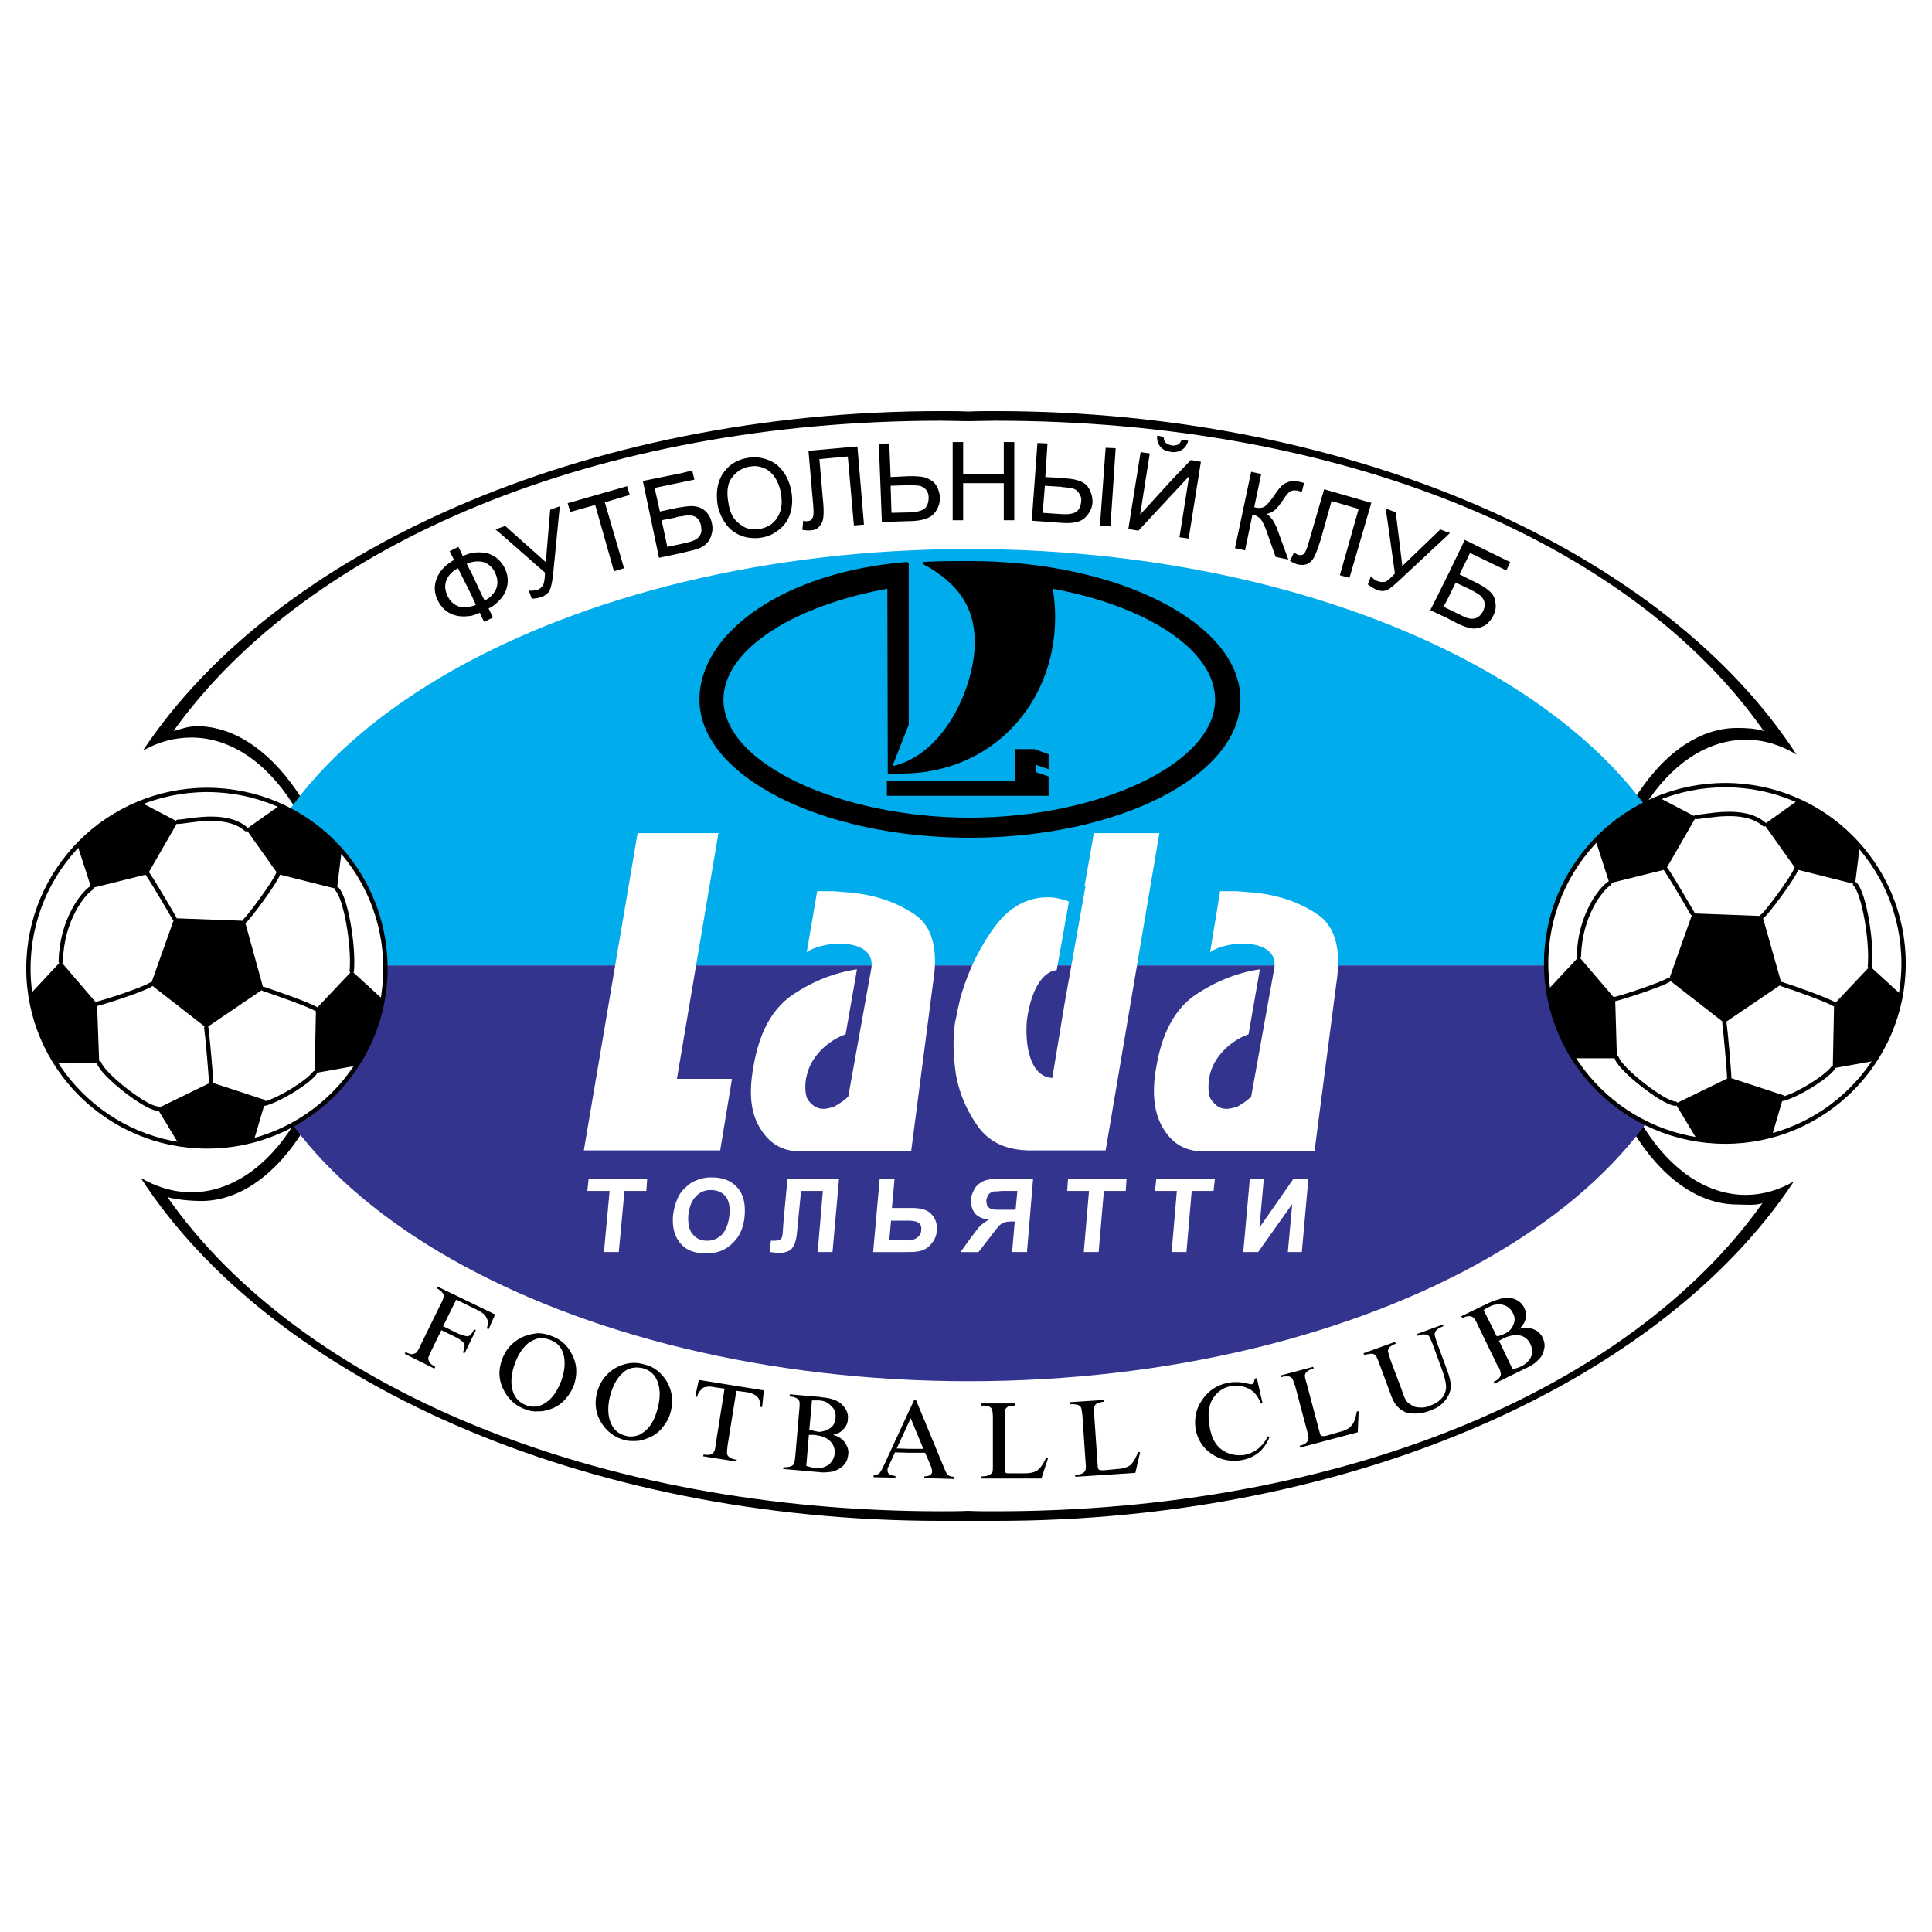
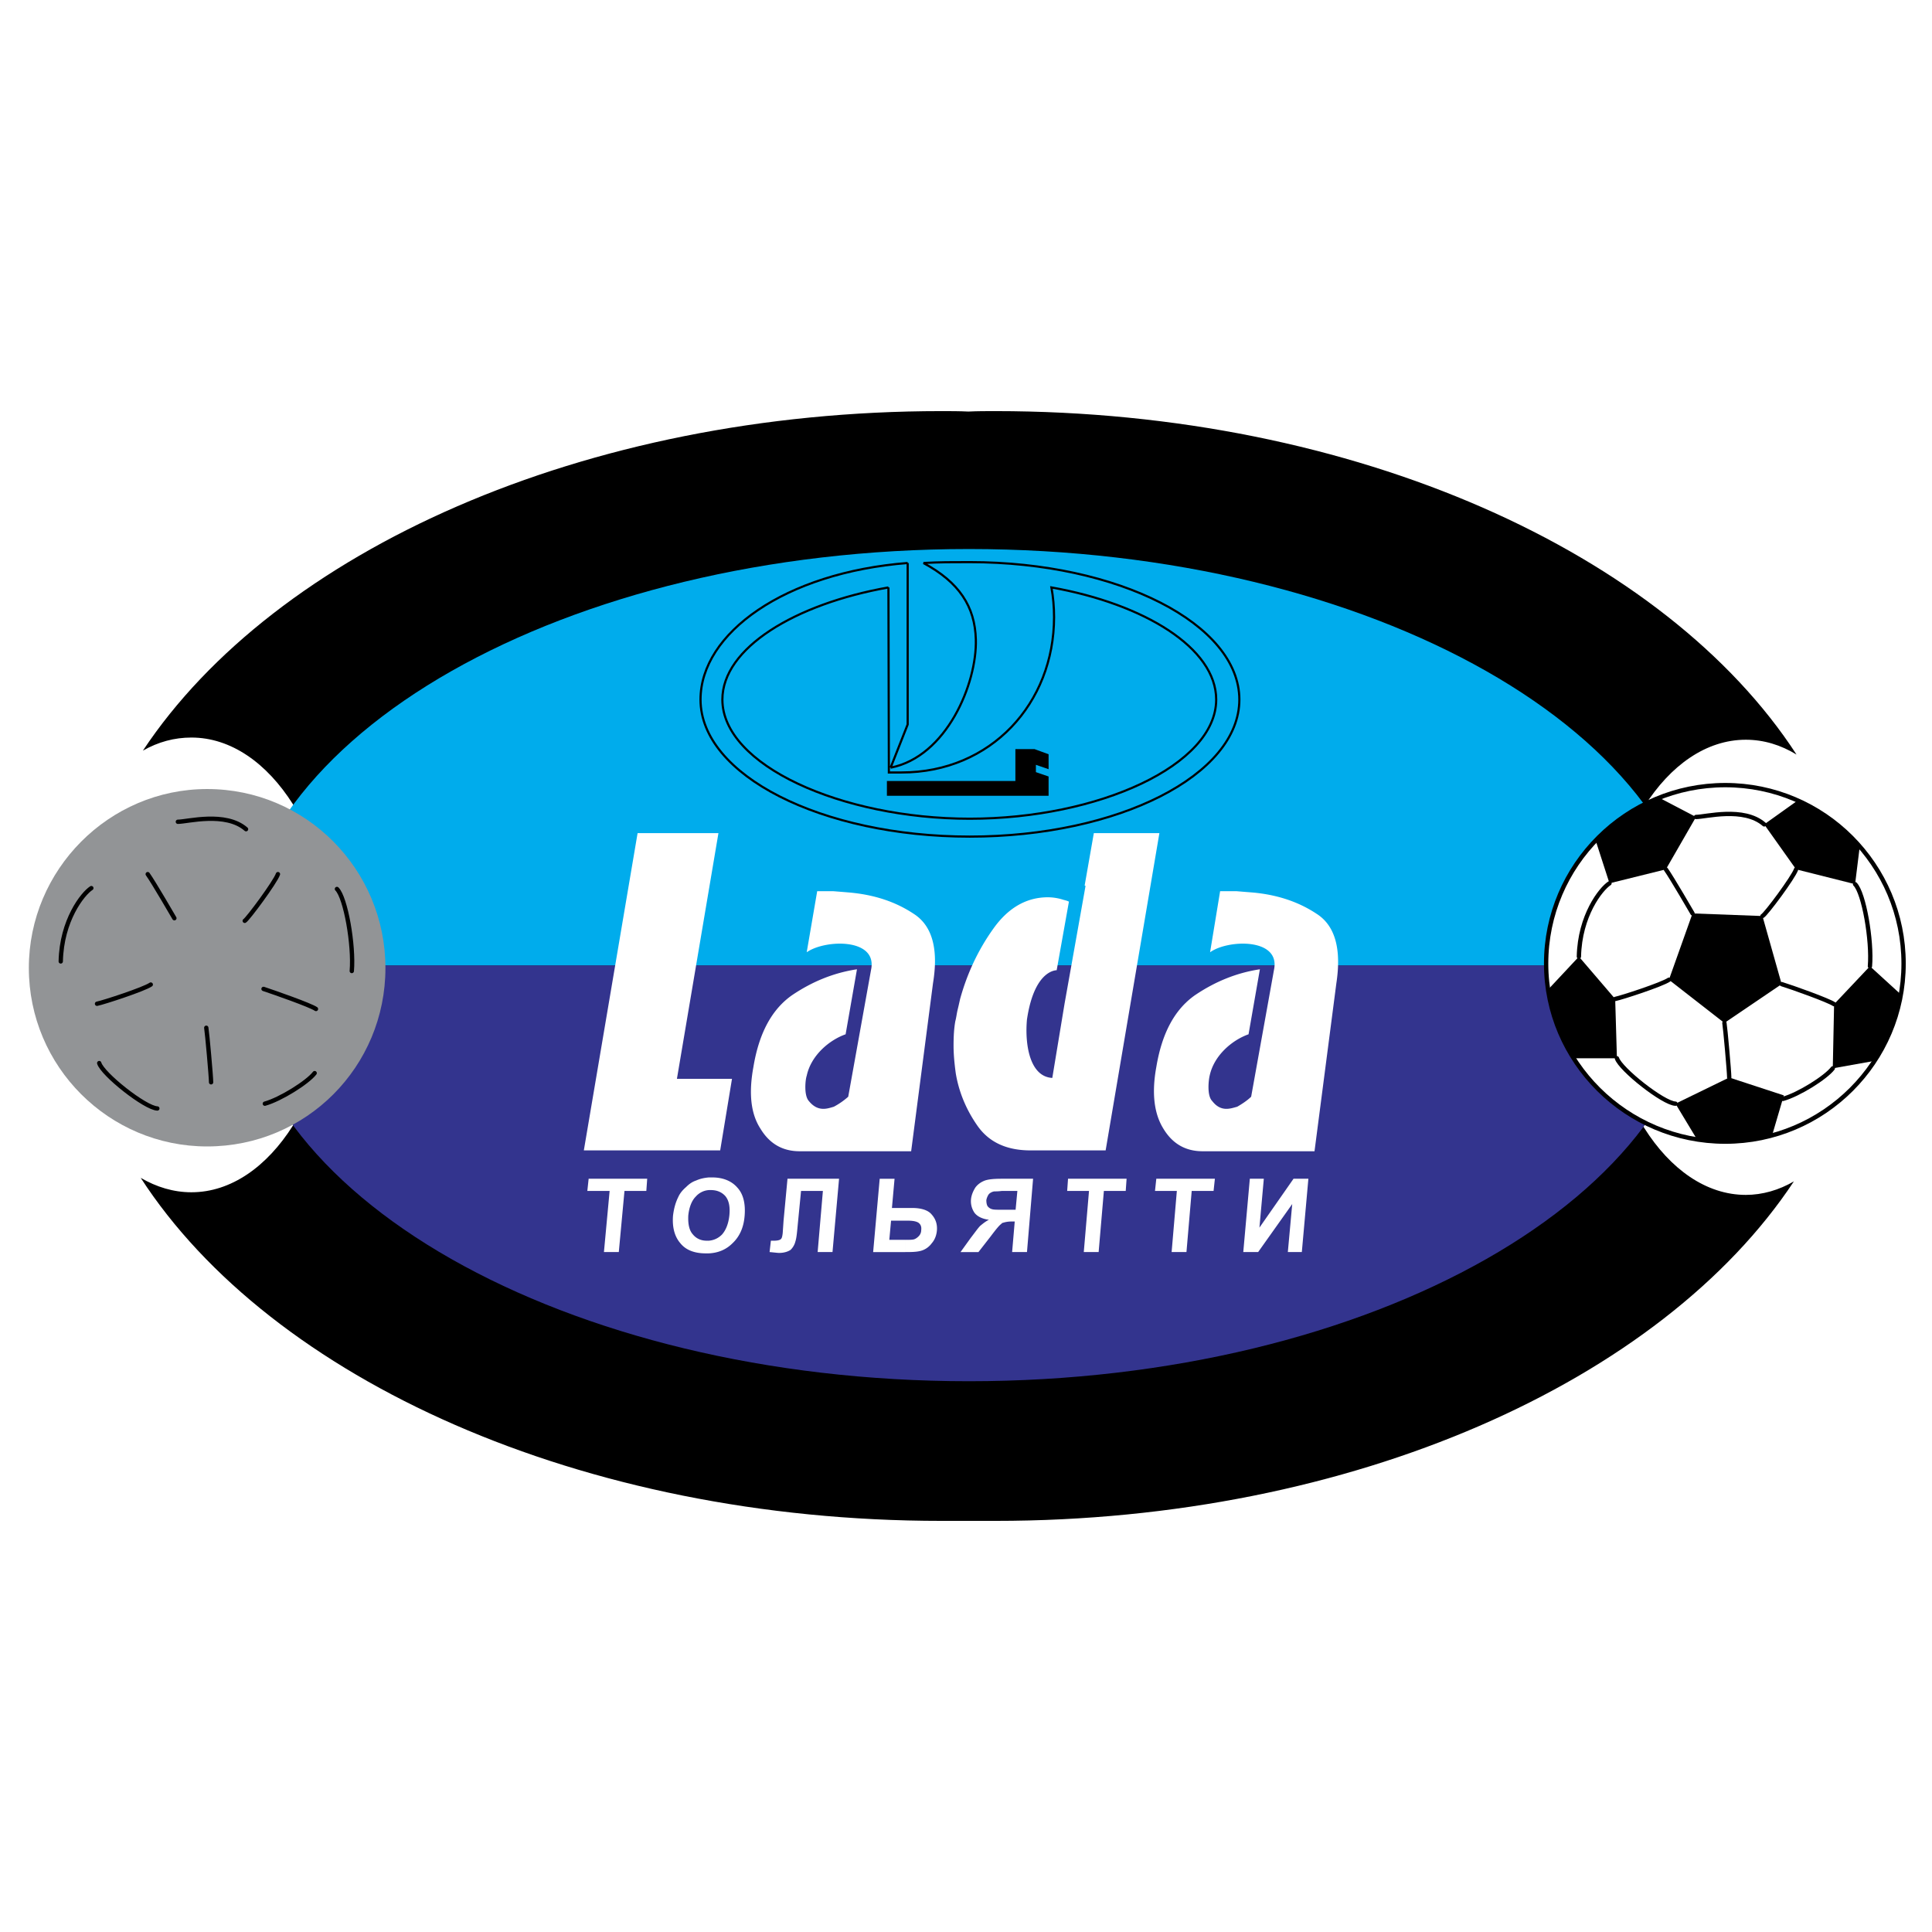
<svg xmlns="http://www.w3.org/2000/svg" width="2500" height="2500" viewBox="0 0 192.756 192.756">
  <path fill-rule="evenodd" clip-rule="evenodd" fill="#fff" d="M0 0h192.756v192.756H0V0z" />
  <path d="M99.32 151.738c35.709 0 66.49-13.977 79.658-33.873-1.482.869-3.139 1.35-4.797 1.35-7.891 0-14.344-10.232-14.344-22.685 0-12.54 6.453-22.727 14.344-22.727 1.787 0 3.488.522 5.059 1.48-13.037-20.072-43.949-34.266-79.92-34.266-.914 0-1.787 0-2.703.044-.915-.044-1.831-.044-2.703-.044-35.708 0-66.489 14.02-79.656 33.874 1.525-.871 3.139-1.306 4.84-1.306 7.891 0 14.344 10.188 14.344 22.684 0 12.494-6.453 22.684-14.344 22.684-1.788 0-3.489-.523-5.058-1.438 12.993 20.072 43.948 34.223 79.875 34.223H99.32z" fill-rule="evenodd" clip-rule="evenodd" />
-   <path d="M99.32 150.779c34.27 0 63.133-11.93 76.52-30.738-.785.262-1.701.131-2.529.131-7.936 0-14.693-11.277-14.693-23.729 0-12.496 6.758-23.816 14.693-23.816.914 0 1.787.044 2.658.305-13.297-18.983-42.16-30.957-76.648-30.957-.914 0-1.787.044-2.703.044-.915 0-1.831-.044-2.703-.044-34.269 0-63.176 12.191-76.604 30.957.828-.218 1.482-.479 2.354-.479 7.892 0 14.955 11.32 14.955 23.816 0 12.494-6.671 23.555-14.562 23.555-.916 0-2.485-.131-3.357-.393 13.298 18.982 42.771 31.348 77.215 31.348.873 0 1.788 0 2.659-.043.915.043 1.831.043 2.745.043z" fill-rule="evenodd" clip-rule="evenodd" fill="#fff" />
  <path d="M96.662 137.805c40.243 0 73.073-18.678 73.073-41.492H23.588c0 22.814 32.831 41.492 73.074 41.492z" fill-rule="evenodd" clip-rule="evenodd" fill="#33348e" />
  <path d="M96.662 54.777c-40.242 0-73.073 18.635-73.073 41.536h146.146c-.001-22.901-32.831-41.536-73.073-41.536z" fill-rule="evenodd" clip-rule="evenodd" fill="#00acec" />
  <path d="M2.878 96.574c0-9.796 7.979-17.852 17.789-17.852 9.896 0 17.788 8.055 17.788 17.852 0 9.84-7.892 17.807-17.788 17.807-9.81 0-17.789-7.967-17.789-17.807z" fill-rule="evenodd" clip-rule="evenodd" fill="#929496" />
-   <path d="M20.667 114.381c9.854 0 17.788-7.967 17.788-17.764 0-9.839-7.935-17.807-17.788-17.807S2.834 86.778 2.834 96.617c0 9.797 7.98 17.764 17.833 17.764z" fill-rule="evenodd" clip-rule="evenodd" fill="#fff" stroke="#000" stroke-width=".432" stroke-linejoin="round" stroke-miterlimit="2.613" />
-   <path fill-rule="evenodd" clip-rule="evenodd" d="M17.397 91.611l7.02.261 1.875 6.792-5.712 3.875-5.538-4.31 2.355-6.618zM14.083 80.073l3.662 1.916-3.008 5.225-5.625 1.394-1.352-4.18c1.789-1.917 3.795-3.397 6.323-4.355zM34.096 84.818l-.479 3.875-5.886-1.48-3.182-4.485 3.4-2.395c2.484 1.09 4.403 2.396 6.147 4.485zM35.535 106.326l-4.142.74.131-6.4 3.575-3.787 3.052 2.787c-.393 2.395-1.352 4.701-2.616 6.66zM17.876 114.207l-2.18-3.613 5.363-2.613 5.45 1.785-1.177 4.006c-1.482.436-3.096.609-4.665.609-.872 0-1.918-.043-2.791-.174zM3.009 99.188l3.052-3.267 3.619 4.224.218 5.92H5.582l-.043-.086c-1.309-2.09-2.094-4.268-2.53-6.791z" />
  <path d="M9.113 88.607c-.873.565-2.965 3.222-3.052 7.314m8.677-8.708c.566.783 2.659 4.397 2.659 4.397m10.333-4.397c-.261.783-3.008 4.484-3.313 4.658m-9.375 6.358c-.697.479-4.708 1.785-5.363 1.916m16.613-1.481c1.046.348 4.666 1.611 5.232 2.002m-10.944 1.873c.088.521.48 4.877.48 5.441m-11.162-1.916c.305 1.09 4.578 4.484 5.799 4.529m2.049-28.604c.959 0 4.753-1.045 6.802.74m9.068 5.964c.872.871 1.701 5.617 1.482 8.186m-3.705 10.187c-.698.914-3.401 2.613-4.97 3.049" fill="none" stroke="#000" stroke-width=".432" stroke-linecap="round" stroke-linejoin="round" stroke-miterlimit="2.613" />
  <path d="M154.344 96.096c0-9.797 7.936-17.852 17.789-17.852s17.789 8.055 17.789 17.852c0 9.84-7.936 17.807-17.789 17.807s-17.789-7.967-17.789-17.807z" fill-rule="evenodd" clip-rule="evenodd" fill="#929496" />
  <path d="M172.133 113.902c9.811 0 17.789-7.967 17.789-17.764 0-9.84-7.979-17.807-17.789-17.807-9.854 0-17.875 7.967-17.875 17.807 0 9.798 8.021 17.764 17.875 17.764z" fill-rule="evenodd" clip-rule="evenodd" fill="#fff" stroke="#000" stroke-width=".432" stroke-linejoin="round" stroke-miterlimit="2.613" />
  <path fill-rule="evenodd" clip-rule="evenodd" d="M168.863 91.132l6.977.261 1.918 6.793-5.713 3.875-5.537-4.311 2.355-6.618zM165.549 79.594l3.662 1.916-3.008 5.225-5.625 1.394-1.35-4.18c1.786-1.917 3.793-3.397 6.321-4.355zM185.561 84.339l-.479 3.875-5.887-1.48-3.182-4.484 3.357-2.395c2.528 1.089 4.403 2.395 6.191 4.484zM187 105.848l-4.143.74.131-6.4 3.576-3.787 3.053 2.787c-.394 2.437-1.353 4.701-2.617 6.66zM169.342 113.729l-2.18-3.613 5.363-2.613 5.449 1.785-1.176 4.006c-1.484.436-3.096.609-4.666.609-.872-.001-1.917-.044-2.79-.174zM154.475 98.707l3.053-3.265 3.619 4.224.174 5.92h-4.273l-.043-.086a17.494 17.494 0 0 1-2.53-6.793z" />
  <path d="M160.578 88.127c-.871.566-2.963 3.222-3.051 7.314m8.676-8.707c.566.784 2.66 4.398 2.66 4.398m10.332-4.398c-.26.784-3.008 4.484-3.355 4.659m-9.332 6.357c-.697.479-4.709 1.785-5.361 1.916m16.611-1.48c1.002.305 4.664 1.611 5.23 2.002m-10.943 1.873c.088.521.48 4.875.48 5.441m-11.205-1.916c.348 1.09 4.621 4.484 5.842 4.529m2.049-28.606c.959 0 4.754-1.044 6.803.74m9.068 5.965c.871.871 1.701 5.617 1.482 8.186m-3.707 10.188c-.697.914-3.4 2.611-4.969 3.047" fill="none" stroke="#000" stroke-width=".432" stroke-linecap="round" stroke-linejoin="round" stroke-miterlimit="2.613" />
  <path d="M144.359 61.656v-.958l1.527.74c.479.262.914.349 1.264.262.35-.088.609-.349.828-.741.131-.305.174-.566.131-.827-.043-.262-.174-.479-.393-.697-.217-.174-.654-.436-1.264-.74l-1.221-.566-.873 1.785v-2.351l1.787-3.701 4.535 2.221-.393.827-3.619-1.741-1.047 2.133 1.658.828c.609.305 1.09.609 1.395.914.305.262.48.653.523 1.089.088.435 0 .87-.219 1.306a2.68 2.68 0 0 1-.697.871 2.336 2.336 0 0 1-1.09.392c-.393.043-1.002-.131-1.744-.479l-1.088-.567zm0-8.186v-.392l.305.087-.305.305zm0-.391v.392l-.654.609v-1.262l.654.261zm0 4.484v2.351l-.35.609.35.174v.958l-.654-.305v-2.482l.654-1.305zm-.654-4.746v1.262l-3.967 3.701c-.611.566-1.047.958-1.352 1.088-.305.131-.654.131-1.09-.043a6.19 6.19 0 0 1-.654-.392v-.566l.131-.392c.217.261.436.436.74.522.219.087.48.087.699.044.217-.087.566-.392.959-.828l-.916-6.488 1.002.393.654 5.355 3.794-3.656zm0 6.052l-1.002 2.003 1.002.479v-2.482zm-7.062-8.098l.174-.609-.174-.043v.652zm0-.653v.653l-2.006 6.879-.959-.261 1.875-6.618-2.703-.784-1.09 3.875c-.262.784-.436 1.307-.611 1.654-.174.349-.436.61-.697.741-.305.13-.654.13-1.004.043h-.043v-1.001c.043 0 .043.043.088.043.262.087.436.044.609-.087.131-.174.307-.522.48-1.176l1.527-5.268 4.534 1.307zm0 7.75v.566c-.043-.044-.131-.087-.174-.131l.174-.435zm-7.239-8.926h.088c.043.043.088.043.219.087.086 0 .131 0 .174.043l.217-.871c-.043-.043-.26-.086-.654-.174h-.043v.915h-.001zm0-.914v.915c-.305-.043-.521 0-.697.087-.174.13-.436.436-.74.914-.393.566-.697.914-.916 1.045s-.436.218-.697.305c.436.218.828.784 1.133 1.654l1.047 2.874-1.264-.261-.83-2.351c-.217-.653-.436-1.088-.609-1.35a1.487 1.487 0 0 0-.873-.522l-.74 3.57-1.004-.217 1.613-7.62 1.004.218-.697 3.309c.436.13.783.087 1.002-.044.219-.13.566-.522 1.004-1.132.305-.479.566-.784.74-.958.174-.174.436-.305.697-.392.261-.088.523-.088.827-.044zm0 7.271c-.086-.044-.174-.087-.305-.174l-.393.827c.262.174.48.261.697.348v-1.001h.001zm-12.425-6.008v-1.479l1.832-1.917 1.002.174-1.221 7.663-.916-.131.961-6.096-1.658 1.786zm0-4.18v-.653c.219 0 .393-.043.523-.087.174-.086.305-.261.393-.522l.654.131c-.131.436-.35.74-.654.915-.262.173-.567.216-.916.216zm0-.653v.653c-.043 0-.131 0-.219-.043-.436-.044-.783-.218-1.002-.523-.219-.261-.348-.609-.305-1.088l.654.13c0 .218.043.436.174.566.131.131.305.218.566.262.046 0 .089.043.132.043zm0 3.353l-3.227 3.526.959-6.095-.914-.131-1.221 7.663 1.002.174 3.4-3.657v-1.48h.001zm-11.03 4.353v-.871c.652.043 1.133-.043 1.395-.218.348-.218.479-.566.523-1.045a1.094 1.094 0 0 0-.219-.827 1.083 1.083 0 0 0-.654-.479 10.963 10.963 0 0 0-1.045-.131v-.913l.217.043c1.221.044 2.006.349 2.355.828.348.479.479 1.001.479 1.567-.043.609-.305 1.088-.74 1.524-.438.436-1.223.609-2.311.522zm4.36-7.489l1.002.044-.523 7.793-1.045-.086.566-7.751zm-4.36 3.005v.915c-.088-.043-.219-.043-.35-.043l-1.352-.087-.219 2.7 1.92.13v.871h-.045l-2.965-.217.566-7.75 1.004.044-.219 3.353 1.66.084zm-15.173 4.31v-.87h.087c.741-.044 1.265-.218 1.482-.479s.305-.61.305-1.001c0-.305-.087-.566-.262-.784a1.138 1.138 0 0 0-.698-.392c-.218-.043-.523-.043-.915-.043v-.915c.828 0 1.438.044 1.831.262.392.174.697.435.872.784.174.348.261.697.305 1.044 0 .61-.174 1.132-.567 1.611-.393.479-1.178.74-2.311.784h-.129v-.001zm4.272-.087V44.11h1.046v3.178h4.054V44.11h1.047v7.793h-1.047v-3.701h-4.054v3.701h-1.046zm-4.272-4.398v.915h-.523l-1.396.043.087 2.7 1.832-.043v.871l-2.791.087-.305-7.793 1.046-.043.13 3.353 1.832-.088.088-.002zm-15.479 6.183v-.871c.131 0 .306 0 .48-.043.741-.131 1.352-.479 1.744-1.089.436-.653.567-1.437.393-2.438a4.191 4.191 0 0 0-.566-1.568c-.306-.435-.654-.784-1.09-.958a2.564 2.564 0 0 0-.959-.217v-.871c.48 0 .916.088 1.352.261a3.246 3.246 0 0 1 1.526 1.219c.393.522.654 1.219.785 1.959.13.784.087 1.524-.131 2.177a3.116 3.116 0 0 1-1.134 1.611 3.491 3.491 0 0 1-1.788.784c-.219.044-.437.044-.612.044zm5.364-8.708l4.883-.435.654 7.793-1.003.087-.61-6.879-2.834.261.349 4.005c.087.828.087 1.394.044 1.785-.044.392-.175.697-.393.914a1.097 1.097 0 0 1-.872.393c-.262.043-.523 0-.829-.044l.087-.914c.175.043.305.087.436.043.218 0 .393-.087.479-.305.131-.174.131-.565.087-1.219l-.478-5.485zm-5.364.653v.871c-.174 0-.349.043-.479.043-.741.131-1.308.479-1.744 1.046-.48.565-.61 1.437-.393 2.612.131.914.48 1.61 1.09 2.046.436.392.959.566 1.525.566v.871c-.522 0-.959-.087-1.395-.262a3.24 3.24 0 0 1-1.526-1.219 4.754 4.754 0 0 1-.785-1.872c-.174-1.263 0-2.308.567-3.135.566-.827 1.395-1.349 2.485-1.523.22-.044.438-.044.655-.044zm-7.28 9.536v-.915l.566-.131c.567-.13.959-.305 1.177-.609.219-.261.262-.609.175-1.045a1.238 1.238 0 0 0-.393-.784 1.102 1.102 0 0 0-.741-.261c-.174 0-.436 0-.785.087v-.914c.479-.087.916-.131 1.264-.087.437.043.829.217 1.134.522.305.305.523.697.61 1.176.087.349.087.74-.044 1.132a1.818 1.818 0 0 1-.566.958c-.305.305-.872.522-1.7.697l-.697.174zm0-7.053v-.915l1.046-.261.218.914-1.264.262zM50.053 56.17c.087.174.218.305.305.522.349.697.393 1.437.131 2.177-.087.261-.261.522-.436.784V56.17zm17.964-8.969v.915l-2.703.565.523 2.351 1.832-.391c.087 0 .218-.043.349-.043v.914c-.218 0-.436.043-.654.131l-1.352.261.567 2.656 1.439-.305v.915l-2.268.479-1.613-7.664 3.88-.784zM50.053 53.34l4.316 3.788c0 .609-.087 1.045-.174 1.22-.131.217-.305.392-.523.479-.305.087-.61.131-.916.087l.305.827c.393-.043.697-.086.959-.174.436-.174.697-.392.828-.697.131-.261.262-.871.349-1.698l.654-6.662-.959.348-.436 5.225-4.055-3.614-.348.131v.74zm11.205 3.657l-1.875-6.618-2.485.696-.262-.87 5.93-1.699.262.871-2.485.74 1.918 6.574-1.003.306zM49.53 55.648c.218.173.349.348.523.522v3.483c-.174.174-.305.348-.523.522v-1.523c.13-.349.13-.74 0-1.176v-1.828zm.523-3.048v.74l-.523-.435v-.131l.523-.174zm-1.962 2.525c.218 0 .393.043.61.086.305.13.567.261.829.436v1.828c-.044-.087-.087-.218-.131-.349-.262-.521-.654-.87-1.133-1.044-.044 0-.131 0-.175-.043v-.914zm1.439 5.05a2.45 2.45 0 0 1-.785.522l.436.914-.872.436-.218-.436v-2.22l.262.523c.61-.305.959-.74 1.177-1.219v-.043 1.523zm0-7.401v.131l-.087-.087.087-.044zm-2.485 2.395c.349-.043.698-.087 1.046-.043v.914a2.85 2.85 0 0 0-1.046.043v-.914zm1.046 6.443l-.218-.479c-.262.13-.566.218-.829.305v-.958c.131 0 .305-.087.436-.13l-.436-.958v-2.22l1.046 2.22v2.22h.001zm-2.136-6.617l.218.479c.305-.131.567-.218.872-.304v.914a2.1 2.1 0 0 0-.479.174l.479.914v2.22l-1.09-2.177v-2.22zm1.09 6.443c-.392.044-.741.087-1.09.044v-.958c.349.087.698.087 1.09-.044v.958zm-1.744-5.573l-.437-.871.872-.436.218.436v2.22l-.262-.522c-.567.305-.959.697-1.133 1.176-.218.479-.175 1.001.087 1.567.262.565.654.914 1.177 1.088h.131v.958c-.174 0-.349-.044-.523-.087-.785-.218-1.352-.697-1.744-1.48-.393-.784-.393-1.524-.087-2.264.306-.74.873-1.306 1.701-1.785zM149.592 137.805v-.348c.131-.174.174-.305.131-.436 0-.088-.043-.262-.131-.479v-2.699l1.309 2.742a2.87 2.87 0 0 0 .871-.262c.523-.26.828-.609 1.004-1a1.693 1.693 0 0 0-.088-1.221c-.219-.479-.611-.783-1.09-.869-.48-.088-1.047.043-1.613.305-.131.086-.262.131-.393.217v-.479c.262-.088.48-.174.609-.262.35-.131.611-.436.785-.826.176-.393.176-.785-.043-1.176-.217-.436-.523-.697-1.004-.828-.086-.043-.217-.043-.348-.043v-.523a2.15 2.15 0 0 1 1.264-.086c.566.131 1.004.479 1.221.957.176.35.219.697.131 1.09-.086.391-.305.695-.609 1 .523-.174 1.002-.131 1.395.043.219.088.393.176.566.35.131.131.262.305.35.479.174.393.262.783.131 1.219-.088.393-.262.74-.566 1.002-.262.305-.697.609-1.309.871l-2.573 1.262zm0-8.186v.523c-.35 0-.654.043-.959.219-.219.086-.393.217-.611.348l1.309 2.611c.088 0 .174-.043.262-.043v.479l-.043.043.043.045v2.699a.924.924 0 0 0-.174-.262l-2.006-4.137c-.176-.391-.307-.609-.436-.695-.088-.088-.219-.131-.393-.131-.088 0-.176 0-.307.043-.086 0-.217.088-.391.131l-.088-.174 2.703-1.307a6.878 6.878 0 0 1 1.091-.392zm0 7.838v.348l-.479.262-.088-.217c.262-.088.436-.219.567-.393zm-58.773 7.488v-.391h1.308l-1.265-3.049-.043.088v-1.09l.392-.826h.175l2.834 6.836c.131.305.218.521.349.652.131.088.349.174.654.174v.219l-3.009-.088v-.174c.523 0 .785-.174.785-.523 0-.086-.043-.26-.13-.521l-.567-1.307h-1.483zm13.734.567l-.654 2.002h-5.973v-.217c.35 0 .566-.043.74-.131.176-.088.307-.174.35-.305.045-.131.045-.391.045-.826v-4.572c0-.436-.045-.697-.088-.828s-.131-.217-.307-.305c-.086 0-.174-.043-.305-.086h-.436v-.219h3.357v.219c-.305 0-.523.043-.697.086a1.038 1.038 0 0 0-.307.305c-.043.131-.043.436-.043.828v5.137c0 .131.043.262.088.305.043.088.219.088.479.088h1.396c.566 0 1.002-.088 1.307-.305.307-.217.568-.609.873-1.264l.175.088zm9.199-.61l-.479 2.047-5.973.391-.045-.174c.35-.043.611-.088.742-.174a.588.588 0 0 0 .305-.348c.043-.131.043-.393 0-.828l-.305-4.529c-.045-.434-.088-.695-.131-.826-.045-.131-.176-.217-.35-.305-.086 0-.174-.043-.305-.043s-.262-.043-.436 0v-.219l3.357-.217v.174c-.307.043-.523.088-.699.174a.694.694 0 0 0-.262.348c-.043.131-.043.393 0 .828l.35 5.094c0 .131.043.262.088.305.086.088.26.088.523.088l1.395-.131c.566-.043.959-.174 1.264-.393.262-.26.523-.652.742-1.305l.219.043zm11.643-7.402l.566 2.482-.176.043c-.26-.695-.652-1.219-1.219-1.48a2.832 2.832 0 0 0-1.701-.262c-.785.131-1.395.566-1.832 1.221-.436.652-.566 1.609-.348 2.83.174 1.088.566 1.828 1.221 2.307.697.479 1.395.609 2.223.523.611-.131 1.092-.35 1.525-.74.395-.35.654-.74.83-1.133l.174.088c-.523 1.305-1.482 2.09-2.834 2.307-1.09.174-2.094-.043-2.965-.652a3.65 3.65 0 0 1-1.57-2.482c-.174-1.133.088-2.133.742-3.004.654-.914 1.568-1.438 2.658-1.611a4.547 4.547 0 0 1 1.877.131c.129 0 .217.043.305.043.174-.043.262-.217.305-.564l.219-.047zm10.158 3.309l-.088 2.09-5.754 1.525-.045-.174c.307-.088.523-.176.654-.305.131-.131.219-.262.219-.393.043-.131-.045-.393-.131-.783l-1.178-4.441c-.131-.393-.219-.654-.305-.783-.043-.088-.174-.176-.35-.219h-.348c-.131 0-.262.043-.438.088l-.043-.174 3.27-.871.045.174c-.307.086-.523.174-.654.305-.131.086-.176.217-.219.348 0 .174.043.436.176.828l1.307 4.92c.043.174.088.26.174.305.088.043.264.043.48 0l1.352-.393c.566-.131.959-.348 1.178-.652.262-.262.393-.74.523-1.395h.175zm.566-5.616l-.088-.174 3.141-1.133.086.174c-.305.131-.479.219-.609.35-.088.129-.174.26-.174.391 0 .088.043.174.086.305s.088.305.131.48l1.178 3.133c.131.436.262.74.393.959.086.174.262.348.523.479.217.174.479.262.828.262.305.043.654 0 1.047-.174.523-.174.914-.436 1.221-.785.262-.305.393-.695.393-1.088s-.131-.871-.307-1.438l-1.047-2.873c-.174-.391-.26-.652-.348-.74-.088-.131-.219-.174-.393-.174-.174-.043-.436 0-.742.131l-.086-.174 2.615-.959.043.174c-.348.131-.566.262-.697.393-.086.131-.174.262-.174.393s.088.436.219.826l1.045 2.83c.219.609.35 1.133.35 1.611-.043.479-.219.914-.566 1.35-.35.436-.828.783-1.482 1.002a3.938 3.938 0 0 1-1.482.305c-.48 0-.873-.043-1.178-.219a2.87 2.87 0 0 1-.785-.652 4.28 4.28 0 0 1-.523-1.088l-1.133-3.049c-.088-.217-.131-.391-.217-.521a.737.737 0 0 0-.131-.262.561.561 0 0 0-.393-.174c-.088 0-.219 0-.307.043a1.5 1.5 0 0 0-.437.086zm-45.3 5.311v1.09l-1.351 2.916 1.351.045v.391l-1.526-.043-.698 1.523c0 .045-.043.088-.043.131v.174c0 .305.262.479.785.523v.174l-2.18-.045v-.174c.218-.043.393-.086.567-.217.131-.131.305-.436.479-.828l2.616-5.66zm-8.763 6.4v-.479c.262-.086.436-.174.654-.305.305-.305.523-.652.567-1.088a1.497 1.497 0 0 0-.523-1.307c-.175-.174-.436-.305-.698-.393v-.521c.262-.043.479-.131.741-.305.349-.219.523-.566.567-1.045.043-.479-.087-.871-.436-1.176a1.61 1.61 0 0 0-.872-.521v-.35c.916.088 1.613.35 1.962.74.436.436.653.914.566 1.48 0 .348-.174.697-.436.957-.262.305-.611.48-1.046.566.523.131.916.393 1.177.74.131.219.261.393.305.609.044.174.087.393.044.609-.044.436-.175.785-.48 1.09s-.654.479-1.046.609c-.262.047-.61.09-1.046.09zm0-7.488v.35c-.087 0-.218-.045-.349-.045h-.697l-.262 2.918c.436.131.741.174.916.217.13 0 .262 0 .392-.043v.521c-.218-.086-.523-.131-.829-.174h-.523l-.262 3.092c.305.088.61.174.916.219.262 0 .479 0 .698-.045v.479c-.13 0-.305-.043-.479-.043l-3.445-.305.044-.174c.306 0 .523 0 .698-.088a.574.574 0 0 0 .349-.26c.043-.131.087-.393.131-.828l.392-4.572c.044-.391.044-.695 0-.826-.043-.131-.131-.219-.262-.305a1.901 1.901 0 0 0-.305-.131c-.088 0-.218-.043-.393-.043v-.219l3.008.262c.087 0 .174.043.262.043zm-18.792 4.354v-.479c.393-.043.741-.217 1.09-.521.61-.48 1.003-1.264 1.265-2.266.262-1 .262-1.871 0-2.611s-.741-1.176-1.526-1.395c-.305-.043-.566-.086-.828-.043v-.479c.306 0 .61.043.916.131 1.046.217 1.788.826 2.354 1.742.523.914.654 1.871.393 2.959-.131.566-.393 1.09-.829 1.611-.393.523-.959.914-1.657 1.133-.393.175-.785.218-1.178.218zm6.453-6.096l6.496 1.045-.175 1.654h-.174c0-.521-.13-.869-.348-1.043-.219-.219-.567-.35-1.047-.436l-1.003-.131-.872 5.441c-.043.436-.087.697-.043.828 0 .131.087.262.218.348.174.131.393.217.741.262l-.044.174-3.313-.521.044-.176c.305.045.523.045.697 0 .174-.086.305-.174.349-.305.088-.131.131-.391.175-.783l.872-5.486-.959-.131c-.393-.086-.654-.086-.829-.043-.218 0-.392.088-.566.305-.087.088-.175.174-.262.305l-.131.393-.174-.043.348-1.657zm-6.453-1.697v.479a1.883 1.883 0 0 0-1.178.566c-.566.523-.958 1.262-1.22 2.264-.262 1.045-.218 1.916.043 2.613.305.74.785 1.176 1.526 1.35.262.086.567.086.829.043v.479c-.305 0-.61 0-.916-.086-1.003-.262-1.788-.828-2.355-1.742-.566-.914-.697-1.916-.436-2.961s.828-1.828 1.744-2.438c.612-.351 1.265-.567 1.963-.567zm-9.592 4.832v-.521c.261-.043.523-.174.785-.348.654-.436 1.133-1.133 1.526-2.135.349-.957.437-1.828.262-2.568-.174-.783-.654-1.307-1.396-1.566a2.255 2.255 0 0 0-1.177-.131v-.523c.436 0 .872.088 1.308.262 1.003.348 1.7 1.002 2.137 1.959.479.957.479 1.959.131 3.004a4.616 4.616 0 0 1-1.003 1.525c-.479.479-1.047.783-1.788.957-.262.085-.523.085-.785.085zm-4.273-9.664l-.654 1.479-.174-.086c.087-.305.13-.566.087-.783-.087-.219-.174-.436-.349-.609-.174-.176-.479-.35-.916-.566l-1.875-.914-1.308 2.654 1.526.742c.436.174.741.26.959.26.175-.043.393-.26.611-.697l.174.088-1.133 2.309-.175-.088c.175-.348.218-.652.131-.871-.087-.174-.349-.391-.741-.609l-1.526-.74-1.003 2.047c-.174.393-.305.652-.305.74 0 .131.043.262.131.436.043.043.13.131.218.217.087.043.218.131.349.219l-.087.174-2.964-1.48.087-.174c.262.131.479.217.654.217.174-.043.349-.086.436-.174.087-.086.218-.305.393-.697l2.005-4.092c.218-.393.306-.652.306-.783.043-.131 0-.262-.131-.393-.043-.086-.087-.131-.218-.217-.087-.088-.174-.131-.349-.219l.087-.174 5.754 2.784zm4.273 1.871v.523c-.305.086-.567.217-.872.391-.61.48-1.09 1.176-1.438 2.135-.349 1-.437 1.914-.218 2.654s.654 1.221 1.352 1.48c.392.174.785.174 1.177.088v.521c-.437.045-.872-.043-1.308-.217-.959-.348-1.657-1.002-2.136-1.959-.48-.959-.523-1.959-.131-3.004.349-1.002 1.046-1.742 2.005-2.221a5.221 5.221 0 0 1 1.569-.391z" fill-rule="evenodd" clip-rule="evenodd" />
  <path d="M83.189 110.42c-.61.174-1.569.566-2.485-.566-.523-.566-.349-2.178-.218-2.525.436-2.047 2.268-3.57 3.881-4.137l1.133-6.486c-2.311.348-4.447 1.219-6.453 2.568-2.006 1.393-3.313 3.744-3.88 7.184-.48 2.613-.262 4.658.697 6.139.916 1.523 2.224 2.264 3.924 2.264h11.118l2.18-16.762c.566-3.439-.087-5.747-1.918-6.922-1.831-1.219-3.967-1.916-6.453-2.134-.523-.043-1.046-.087-1.613-.13h-1.57l-1.046 6.095c1.788-1.262 6.889-1.437 6.453 1.567l-2.311 12.844a7.226 7.226 0 0 1-1.439 1.001zM104.988 107.545c-2.311-.129-2.746-3.482-2.527-5.834.783-5.268 3.182-4.875 2.965-4.918l1.221-6.837c-.174-.087-.35-.13-.523-.174a5.155 5.155 0 0 0-1.57-.261c-2.137 0-3.967 1.044-5.449 3.134-1.527 2.134-2.617 4.485-3.314 7.011-.087.391-.175.783-.261 1.131-.087.393-.131.785-.219 1.09-.13.74-.174 1.523-.174 2.438 0 .871.088 1.785.218 2.742.305 1.873 1.046 3.658 2.18 5.27 1.133 1.609 2.877 2.438 5.275 2.438h7.5l5.363-31.653h-6.541l-.916 5.225.088.043-2.094 11.756-1.222 7.399zM71.679 83.121l-4.142 24.512h5.494l-1.178 7.14H58.25l5.363-31.652h8.066zM123.432 110.42c-.654.174-1.613.566-2.486-.566-.564-.566-.348-2.178-.26-2.525.436-2.047 2.268-3.57 3.881-4.137l1.133-6.486c-2.311.348-4.447 1.219-6.453 2.568-2.006 1.393-3.312 3.744-3.881 7.184-.479 2.613-.217 4.658.699 6.139.914 1.523 2.223 2.264 3.922 2.264H131.149l2.18-16.762c.523-3.439-.131-5.747-1.961-6.922-1.832-1.219-3.969-1.916-6.41-2.134-.566-.043-1.09-.087-1.613-.13h-1.613l-1.002 6.095c1.744-1.262 6.846-1.437 6.41 1.567l-2.312 12.844c-.392.392-1.004.782-1.396 1.001zM99.932 122.045v-1.35h1.395l.176-1.873h-1.571v-1.219H103.071l-.609 7.314h-1.482l.26-3.047h-.305a2.756 2.756 0 0 0-1.003.175zm8.197 2.873l.521-6.096h-2.178l.086-1.219h5.842l-.086 1.219h-2.18l-.523 6.096h-1.482zm8.764 0l.521-6.096h-2.18l.131-1.219h5.844l-.131 1.219h-2.182l-.523 6.096h-1.48zm7.802-7.314h1.396l-.438 4.877 3.402-4.877h1.482l-.654 7.314h-1.396l.438-4.789-3.4 4.789h-1.484l.654-7.314zm-24.763 0v1.219c-.35.043-.611.043-.742.043a1.011 1.011 0 0 0-.523.262 1.507 1.507 0 0 0-.26.609c0 .262.043.479.129.609a.833.833 0 0 0 .48.305c.174.045.48.045.916.045v1.393c-.219.131-.566.566-1.09 1.262l-1.221 1.568h-1.788l1.002-1.393c.436-.566.741-1.002.959-1.221.262-.217.523-.434.871-.609-.695-.086-1.176-.348-1.438-.695a2.036 2.036 0 0 1-.349-1.352c.044-.434.218-.826.437-1.174.26-.35.609-.566.959-.697.392-.132.96-.174 1.658-.174zm-9.593 7.314v-1.219c.393 0 .654 0 .829-.045.174-.043.349-.174.479-.305a.86.86 0 0 0 .262-.609c.043-.348-.043-.564-.262-.74-.261-.174-.654-.217-1.22-.217h-.088v-1.264h.654c.916 0 1.613.219 1.962.654.392.436.567.957.523 1.566-.044.523-.218.959-.523 1.307a1.999 1.999 0 0 1-.916.697c-.349.131-.828.174-1.438.174h-.262v.001zm0-4.398v1.264h-1.438l-.174 1.916h1.613v1.219h-3.226l.654-7.314h1.482l-.262 2.916h1.351v-.001zm-19.619 4.529v-1.264c.523-.043.959-.26 1.308-.609.392-.436.654-1.088.741-1.916.087-.869-.044-1.48-.393-1.916-.349-.391-.829-.609-1.438-.609h-.218v-1.262h.349c1.046 0 1.918.348 2.485 1.002.61.652.829 1.609.741 2.785-.087 1.221-.523 2.135-1.221 2.787-.61.609-1.395.957-2.354 1.002zm7.848-7.445h5.145l-.654 7.314h-1.482l.523-6.096h-2.18l-.306 3.135c-.087.914-.131 1.523-.261 1.916a1.753 1.753 0 0 1-.479.828c-.262.174-.654.303-1.134.303-.174 0-.479-.043-.959-.086l.13-1.133h.306c.305 0 .523-.043.654-.131.131-.086.174-.26.218-.609l.087-1.262.392-4.179zm-18.313 7.314l.567-6.096h-2.224l.131-1.219h5.842l-.087 1.219h-2.18l-.567 6.096h-1.482zm10.465-7.445v1.262a1.91 1.91 0 0 0-1.308.654c-.392.391-.654 1.045-.741 1.871-.043.828.087 1.48.437 1.873.348.436.828.652 1.395.652h.218v1.264h-.305c-1.09 0-1.962-.305-2.529-1.002-.567-.652-.829-1.566-.742-2.742.088-.74.262-1.35.524-1.873.174-.393.436-.697.785-1.002.305-.305.61-.521 1.002-.652.392-.174.784-.262 1.264-.305z" fill-rule="evenodd" clip-rule="evenodd" fill="#fff" />
-   <path d="M96.705 56.083h.043c14.824 0 26.902 6.182 26.902 13.714s-12.078 13.672-26.902 13.672h-.043v-1.785h.043c12.863 0 24.591-5.355 24.591-11.887 0-5.138-7.152-9.535-16.438-11.189.174.958.262 1.959.262 2.961 0 6.183-3.271 11.538-8.459 14.02v-7.576c.436-1.48.654-2.96.654-4.223-.043-1.132-.262-2.178-.654-3.092v-4.615h.001zm-4.578.087c1.613-.087 2.791-.087 4.578-.087v4.615c-.785-1.785-2.267-3.266-4.578-4.528zm4.578 27.299v-1.785c-12.818 0-24.634-5.355-24.634-11.887 0-5.138 7.238-9.535 16.568-11.189l.044 18.461h1.264c2.485 0 4.752-.523 6.758-1.48v-7.576c-1.177 3.788-3.793 7.794-7.848 8.578l1.701-4.311V56.17c-12.251.958-20.667 7.01-20.667 13.627 0 7.533 12.077 13.672 26.814 13.672z" fill-rule="evenodd" clip-rule="evenodd" />
  <path d="M92.127 56.17c1.613-.087 2.833-.087 4.621-.087 14.824 0 26.902 6.182 26.902 13.714s-12.078 13.672-26.902 13.672c-14.78 0-26.857-6.14-26.857-13.672 0-6.618 8.415-12.67 20.667-13.627m0 0v16.109l-1.701 4.311m0 0c5.581-1.088 8.633-8.403 8.502-12.8-.088-3.266-1.657-5.704-5.232-7.62m-2.18 20.899c8.938 0 15.217-6.923 15.217-15.5 0-1.001-.088-2.003-.262-2.961 9.285 1.655 16.438 6.052 16.438 11.189 0 6.531-11.729 11.887-24.591 11.887-12.818 0-24.677-5.355-24.677-11.887 0-5.138 7.238-9.535 16.568-11.189m-.001 0l.044 18.461h1.264" fill="none" stroke="#000" stroke-width=".216" stroke-miterlimit="2.613" />
  <path fill-rule="evenodd" clip-rule="evenodd" stroke="#000" stroke-width=".216" stroke-miterlimit="2.613" d="M103.244 77.112l1.266.436v1.741H88.595v-1.262h12.819v-3.179h1.787l1.309.479v1.263l-1.266-.436v.958z" />
</svg>